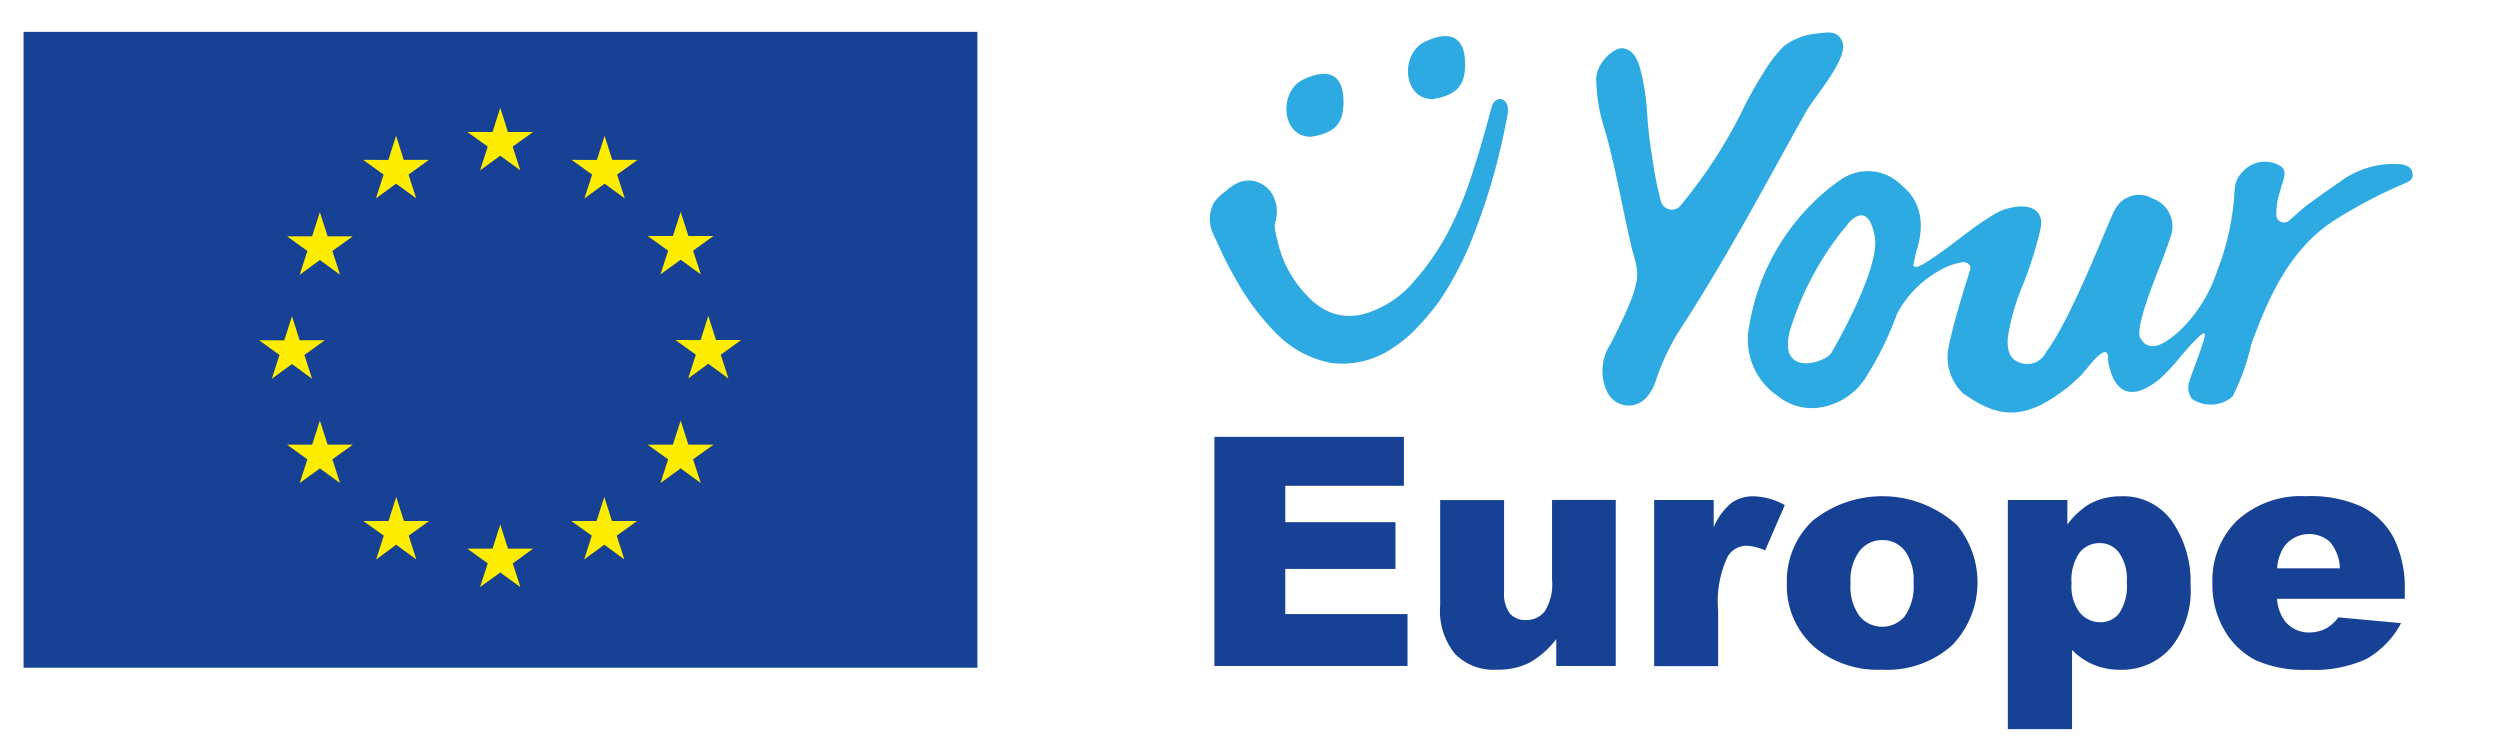
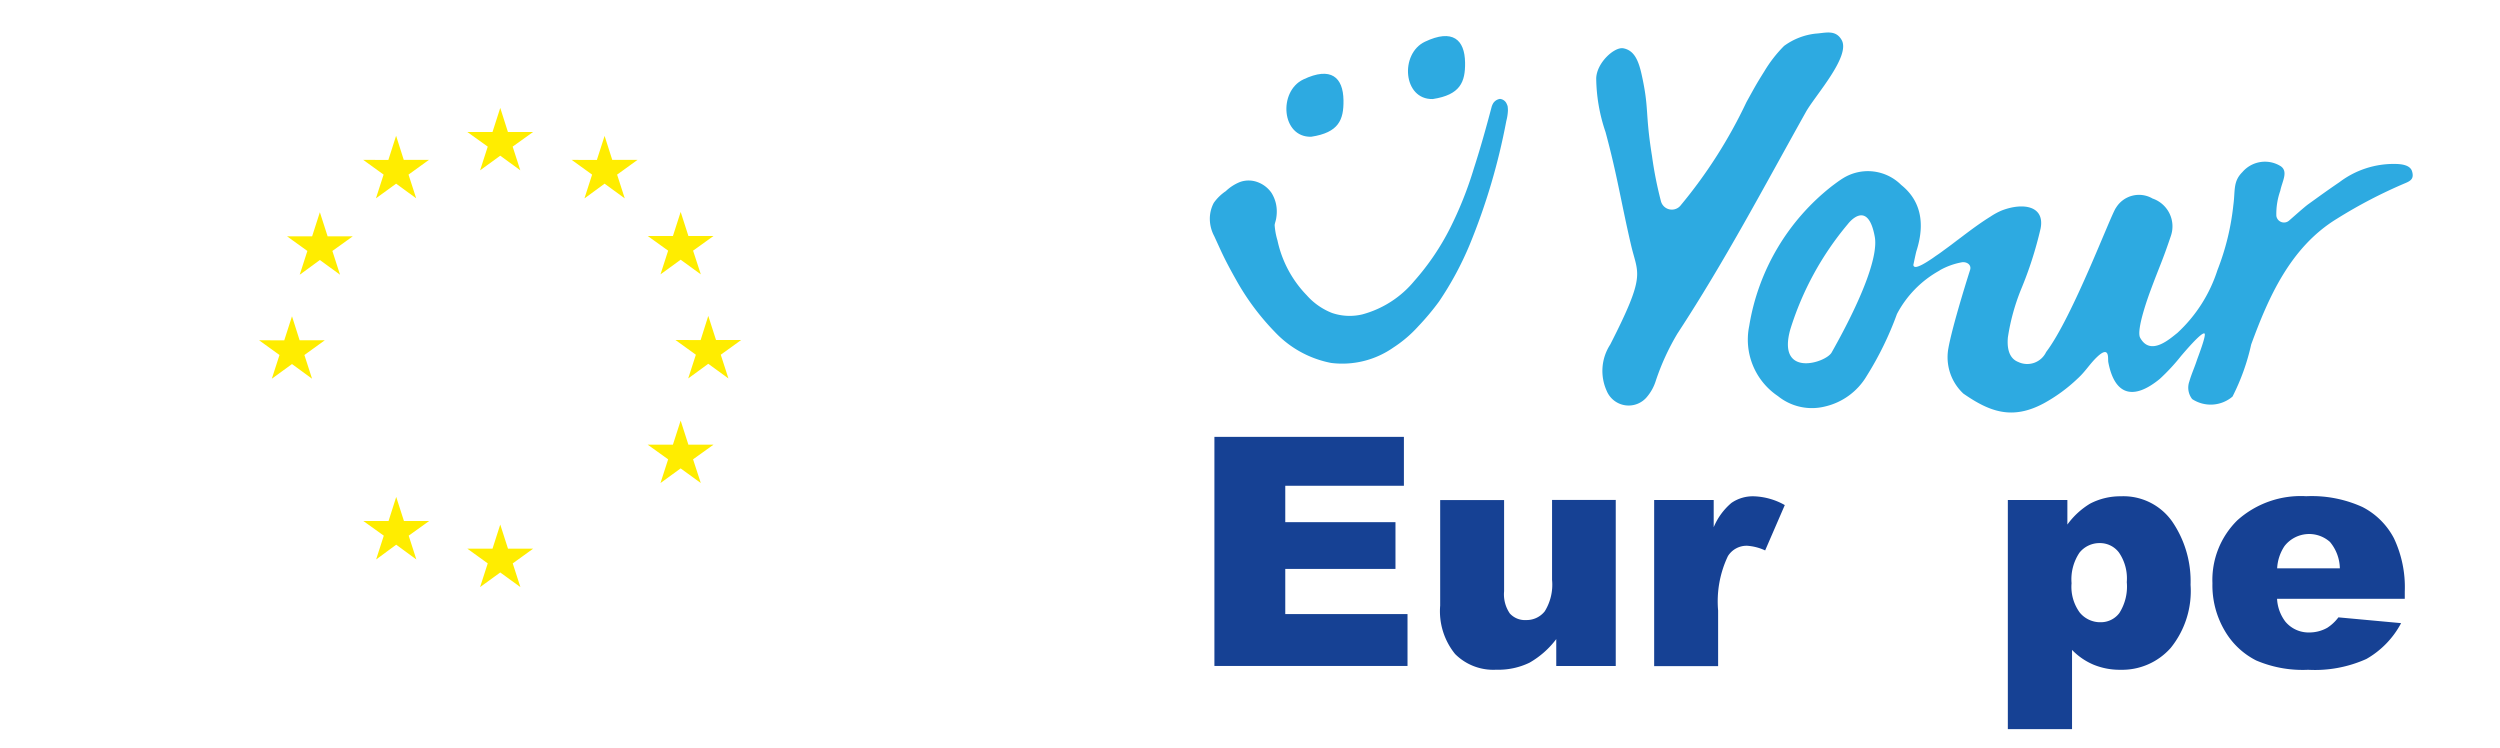
<svg xmlns="http://www.w3.org/2000/svg" width="157" height="47" viewBox="0 0 157 47">
  <rect x="0" y="0" width="157" height="47" fill="#808080" stroke="none" />
  <defs>
    <clipPath id="b">
      <rect width="157" height="47" />
    </clipPath>
  </defs>
  <g id="a" clip-path="url(#b)">
    <rect width="157" height="47" fill="#fff" />
    <path d="M177.74,84.329h0C177.814,84.28,177.814,84.284,177.74,84.329Z" transform="translate(-103.603 -45.73)" fill="#2daae1" />
-     <path d="M177.792,84.29c-.016.008-.029.021-.045.029a.021.021,0,0,1-.016.008" transform="translate(-103.597 -45.728)" fill="none" />
    <path d="M177.74,84.329h0C177.814,84.28,177.814,84.284,177.74,84.329Z" transform="translate(-103.603 -45.73)" fill="#2daae1" />
    <path d="M177.792,84.29c-.016.008-.029.021-.045.029a.021.021,0,0,1-.016.008" transform="translate(-103.597 -45.728)" fill="none" />
    <g transform="translate(1.481 2)">
      <g transform="translate(74.492 0.042)">
        <path d="M231.373,53.628a.708.708,0,0,0,1.254.264,30.523,30.523,0,0,0,4.12-6.47c.516-.926.568-1.049,1.131-1.946a8.252,8.252,0,0,1,1.231-1.582,4.113,4.113,0,0,1,1.987-.774c.592-.035,1.248-.275,1.629.4.586,1.026-1.694,3.522-2.25,4.53-2.661,4.759-5.069,9.336-8.058,13.9a15.03,15.03,0,0,0-1.365,2.977,2.87,2.87,0,0,1-.539.99,1.491,1.491,0,0,1-2.538-.352,3.037,3.037,0,0,1,.217-2.918c2.28-4.471,1.741-4.372,1.3-6.282-.633-2.731-.861-4.354-1.594-7.062a10.767,10.767,0,0,1-.586-3.393c.047-.985,1.154-1.969,1.7-1.869.668.129.949.715,1.16,1.682.475,2.151.2,2.332.645,5.093A24.033,24.033,0,0,0,231.373,53.628Z" transform="translate(-203.043 -43.051)" fill="#2daae1" />
        <g transform="translate(33.78 8.105)">
          <path d="M264.91,65.569c.24-.176.486-.357.721-.539C265.525,65.1,265.25,65.311,264.91,65.569Zm0,0c-.111.082-.223.17-.34.252C264.693,65.733,264.8,65.651,264.91,65.569Z" transform="translate(-252.252 -60.255)" fill="#2daae1" />
          <path d="M285.277,57.5c-.111-.387-.621-.463-1.043-.469a5.631,5.631,0,0,0-3.516,1.143c-.85.58-1.1.768-1.94,1.371-.229.158-.967.82-1.225,1.043a.485.485,0,0,1-.8-.293A4.353,4.353,0,0,1,277,58.715c.117-.592.516-1.2.029-1.541a1.866,1.866,0,0,0-2.409.369c-.6.6-.439,1.137-.568,2.075a15.659,15.659,0,0,1-1,4.085,9.18,9.18,0,0,1-2.52,3.944c-.434.334-1.676,1.494-2.332.3-.264-.486.533-2.655.662-3,.6-1.612.709-1.746,1.26-3.376a1.847,1.847,0,0,0-1.143-2.368,1.691,1.691,0,0,0-2.3.586c-.3.375-2.731,6.886-4.384,9.054a1.314,1.314,0,0,1-1.758.621c-.715-.281-.674-1.178-.645-1.535a13.371,13.371,0,0,1,.815-2.989,23.949,23.949,0,0,0,1.242-3.862c.27-1.407-1.084-1.641-2.426-1.131a4.163,4.163,0,0,0-.727.393c-.627.387-1.231.838-1.84,1.3-.006.006-.018.012-.023.018-.346.264-.7.533-1.061.791-.152.117-.311.229-.469.334-.129.088-.252.182-.375.258-.463.311-.867.516-1,.445a.123.123,0,0,1-.064-.147c.047-.217.152-.738.193-.861.563-1.77.234-3.17-.961-4.126a2.96,2.96,0,0,0-3.639-.434c-.24.147-.463.316-.692.486a14.014,14.014,0,0,0-5.216,8.8,4.269,4.269,0,0,0,1.805,4.407,3.391,3.391,0,0,0,2.936.656,4.124,4.124,0,0,0,2.637-1.922,20.455,20.455,0,0,0,1.9-3.891,6.652,6.652,0,0,1,2.678-2.731l.006-.012a4.459,4.459,0,0,1,1.424-.51c.311-.023.58.182.486.481-.393,1.237-1.143,3.7-1.36,4.9a3.126,3.126,0,0,0,.938,2.872c1.641,1.137,3.053,1.676,5.04.615a10.111,10.111,0,0,0,2.127-1.553c.522-.475.774-.944,1.266-1.4.135-.123.41-.357.551-.24s.088.44.117.609c.4,2.086,1.582,2.4,3.235,1.043a12.548,12.548,0,0,0,1.342-1.448c.094-.105,1.283-1.53,1.465-1.4.129.094-.434,1.535-.475,1.664-.164.5-.334.85-.481,1.354a1.159,1.159,0,0,0,.182,1.1,2.113,2.113,0,0,0,2.532-.158,13.726,13.726,0,0,0,1.172-3.27c1.072-2.924,2.444-6.095,5.368-7.888a30.608,30.608,0,0,1,4.348-2.262C285.206,58.082,285.405,57.936,285.277,57.5ZM248.825,68.871c-.369.656-3.446,1.612-2.6-1.436a19.053,19.053,0,0,1,3.622-6.634s1.242-1.653,1.688.809C251.737,62.718,250.923,65.15,248.825,68.871Z" transform="translate(-243.551 -56.882)" fill="#2daae1" />
        </g>
        <path d="M195.679,51.424c-1.875.047-2.08-2.848-.492-3.6,1.735-.826,2.5-.135,2.52,1.313C197.725,50.363,197.408,51.16,195.679,51.424Z" transform="translate(-189.309 -44.878)" fill="#2daae1" />
        <path d="M208.709,47.384c-1.875.047-2.08-2.848-.492-3.6,1.735-.826,2.5-.135,2.52,1.313C210.755,46.317,210.432,47.12,208.709,47.384Z" transform="translate(-194.703 -43.206)" fill="#2daae1" />
        <g transform="translate(0 4.172)">
          <path d="M217.461,50.5m-.111-.088" transform="translate(-198.924 -50.269)" fill="#2daae1" />
          <path d="M204.634,50.891a3.061,3.061,0,0,1-.1.656,39.746,39.746,0,0,1-2.3,7.771,20.216,20.216,0,0,1-1.928,3.575A15.993,15.993,0,0,1,199,64.452a7.806,7.806,0,0,1-1.553,1.324,5.6,5.6,0,0,1-3.915.973,6.56,6.56,0,0,1-3.551-1.963,15.526,15.526,0,0,1-2.426-3.27c-.334-.592-.656-1.19-.944-1.811l-.422-.92a2.324,2.324,0,0,1-.275-1.026,2.138,2.138,0,0,1,.246-1.061,2.9,2.9,0,0,1,.756-.738,2.777,2.777,0,0,1,.891-.574,1.6,1.6,0,0,1,1.1.006,1.824,1.824,0,0,1,.873.668,2.168,2.168,0,0,1,.334,1.037,2.414,2.414,0,0,1-.029.545c-.023.182-.105.363-.1.469a4.359,4.359,0,0,0,.176.944A7.065,7.065,0,0,0,192,62.5a4.135,4.135,0,0,0,1.582,1.108,3.428,3.428,0,0,0,1.9.094,6.385,6.385,0,0,0,3.27-2.1A15.606,15.606,0,0,0,201,58.287a23.384,23.384,0,0,0,1.494-3.751c.416-1.289.779-2.584,1.125-3.9.012-.023.012-.029.018-.041l.012-.041a.308.308,0,0,1,.041-.07s-.006,0,0-.006l.006-.012v-.006a.62.62,0,0,1,.434-.293.508.508,0,0,1,.422.3.949.949,0,0,1,.064.164A2.283,2.283,0,0,1,204.634,50.891Z" transform="translate(-185.909 -50.17)" fill="#2daae1" />
        </g>
        <g transform="translate(0.282 25.393)">
          <path d="M186.39,86.38H198.3v3.071H190.85v2.286h6.921v2.936H190.85v2.836h7.677v3.258H186.4V86.38Z" transform="translate(-186.39 -86.38)" fill="#164194" />
          <path d="M221.618,103.566H217.89v-1.688a5.55,5.55,0,0,1-1.682,1.483,4.5,4.5,0,0,1-2.086.44,3.387,3.387,0,0,1-2.584-.985,4.262,4.262,0,0,1-.938-3.036V93.146h4.014v5.731a2.118,2.118,0,0,0,.363,1.395,1.279,1.279,0,0,0,1.02.41,1.452,1.452,0,0,0,1.172-.551,3.18,3.18,0,0,0,.457-1.975V93.14h4v10.426Z" transform="translate(-196.412 -89.178)" fill="#164194" />
          <path d="M233.53,92.984h3.739V94.69a4.038,4.038,0,0,1,1.113-1.524,2.362,2.362,0,0,1,1.418-.416,4.208,4.208,0,0,1,1.934.551L240.5,96.149a3.183,3.183,0,0,0-1.119-.293,1.383,1.383,0,0,0-1.219.65,6.611,6.611,0,0,0-.615,3.417v3.493H233.53V92.984Z" transform="translate(-205.904 -89.017)" fill="#164194" />
-           <path d="M247.75,98.219a5.205,5.205,0,0,1,1.612-3.932,6.978,6.978,0,0,1,9.078.27,5.681,5.681,0,0,1-.311,7.542,6.082,6.082,0,0,1-4.413,1.535,6.183,6.183,0,0,1-4.061-1.278A5.1,5.1,0,0,1,247.75,98.219Zm4-.012a3.154,3.154,0,0,0,.563,2.063,1.85,1.85,0,0,0,2.836.012,3.259,3.259,0,0,0,.557-2.11,3.088,3.088,0,0,0-.557-2.016,1.748,1.748,0,0,0-1.383-.662,1.8,1.8,0,0,0-1.442.674A3.048,3.048,0,0,0,251.753,98.208Z" transform="translate(-211.79 -89.013)" fill="#164194" />
          <path d="M271.43,107.372V92.984h3.739v1.541a4.871,4.871,0,0,1,1.424-1.313,4.1,4.1,0,0,1,1.934-.463,3.741,3.741,0,0,1,3.235,1.6,6.631,6.631,0,0,1,1.143,3.956,5.681,5.681,0,0,1-1.248,3.968,4.077,4.077,0,0,1-3.153,1.371,4.322,4.322,0,0,1-1.682-.316,4.085,4.085,0,0,1-1.36-.932v4.976Zm4-9.148a2.741,2.741,0,0,0,.522,1.834,1.665,1.665,0,0,0,1.313.6,1.453,1.453,0,0,0,1.166-.574,3.086,3.086,0,0,0,.469-1.946,2.875,2.875,0,0,0-.492-1.858,1.492,1.492,0,0,0-1.2-.592,1.613,1.613,0,0,0-1.278.6A3.007,3.007,0,0,0,275.433,98.224Z" transform="translate(-221.593 -89.017)" fill="#164194" />
          <path d="M305.422,99.181h-8.011a2.593,2.593,0,0,0,.522,1.436,1.9,1.9,0,0,0,1.512.68,2.3,2.3,0,0,0,1.119-.293,2.7,2.7,0,0,0,.7-.656l3.938.363a5.613,5.613,0,0,1-2.18,2.25,7.883,7.883,0,0,1-3.663.68,7.432,7.432,0,0,1-3.258-.586,4.775,4.775,0,0,1-1.969-1.858,5.6,5.6,0,0,1-.779-2.989,5.252,5.252,0,0,1,1.565-3.956,5.964,5.964,0,0,1,4.325-1.512,7.684,7.684,0,0,1,3.534.68,4.6,4.6,0,0,1,1.975,1.963,7.177,7.177,0,0,1,.68,3.346v.451Zm-4.067-1.91a2.67,2.67,0,0,0-.621-1.659,1.962,1.962,0,0,0-2.854.258,2.774,2.774,0,0,0-.463,1.4Z" transform="translate(-230.667 -89.013)" fill="#164194" />
        </g>
      </g>
-       <rect width="59.899" height="39.933" fill="#164194" />
      <path d="M109.9,77.05" transform="translate(-79.953 -57.084)" fill="#164194" />
      <g transform="translate(14.786 4.776)">
        <path d="M107.153,55.051l1.266-.92,1.26.92-.481-1.489,1.283-.92H108.9l-.481-1.512-.486,1.512H106.35l1.283.92Z" transform="translate(-93.27 -51.13)" fill="#ffed00" />
        <path d="M95.993,58.046l1.266-.92,1.26.92-.481-1.489,1.283-.926H97.739l-.481-1.512-.486,1.518-1.582-.006,1.283.926Z" transform="translate(-88.65 -52.368)" fill="#ffed00" />
        <path d="M89.093,62.31l-.486,1.512H87.03l1.278.92-.481,1.494,1.266-.926,1.266.926-.481-1.494,1.283-.92H89.579Z" transform="translate(-85.272 -55.758)" fill="#ffed00" />
        <path d="M86.1,76.461l1.26.92-.481-1.489,1.283-.926H86.579L86.1,73.46l-.486,1.512-1.582-.006,1.283.926-.481,1.489Z" transform="translate(-84.03 -60.374)" fill="#ffed00" />
-         <path d="M89.579,86.152l-.486-1.512-.486,1.512H87.03l1.278.92-.481,1.489,1.266-.92,1.266.92-.481-1.489,1.283-.92Z" transform="translate(-85.272 -65.002)" fill="#ffed00" />
        <path d="M97.759,94.332l-.486-1.512-.481,1.512H95.21l1.283.92-.481,1.494,1.26-.926,1.266.926-.481-1.494,1.283-.92Z" transform="translate(-88.658 -68.388)" fill="#ffed00" />
        <path d="M108.905,97.292l-.486-1.512-.486,1.512H106.35l1.283.926-.481,1.489,1.266-.92,1.266.92-.481-1.489,1.283-.926Z" transform="translate(-93.27 -69.613)" fill="#ffed00" />
-         <path d="M120.049,94.332l-.481-1.512-.486,1.512H117.5l1.283.92-.481,1.494,1.266-.926,1.26.926-.481-1.494,1.283-.92Z" transform="translate(-97.885 -68.388)" fill="#ffed00" />
        <path d="M128.235,86.152l-.486-1.512-.486,1.512H125.68l1.283.92-.481,1.489,1.266-.92,1.266.92-.486-1.489,1.283-.92Z" transform="translate(-101.271 -65.002)" fill="#ffed00" />
        <path d="M132.782,74.932H131.2l-.486-1.512-.481,1.518-1.582-.006,1.283.926-.481,1.489,1.26-.92,1.266.92-.481-1.489Z" transform="translate(-102.501 -60.357)" fill="#ffed00" />
        <path d="M126.483,66.2l1.266-.92,1.266.92-.486-1.489,1.283-.92h-1.576l-.486-1.512-.486,1.512H125.68l1.283.92Z" transform="translate(-101.271 -55.746)" fill="#ffed00" />
-         <path d="M119.6,54.13l-.486,1.512-1.582-.006,1.283.926-.481,1.494,1.266-.926,1.266.926-.481-1.494,1.283-.926h-1.588Z" transform="translate(-97.898 -52.372)" fill="#ffed00" />
+         <path d="M119.6,54.13l-.486,1.512-1.582-.006,1.283.926-.481,1.494,1.266-.926,1.266.926-.481-1.494,1.283-.926h-1.588" transform="translate(-97.898 -52.372)" fill="#ffed00" />
      </g>
    </g>
  </g>
</svg>